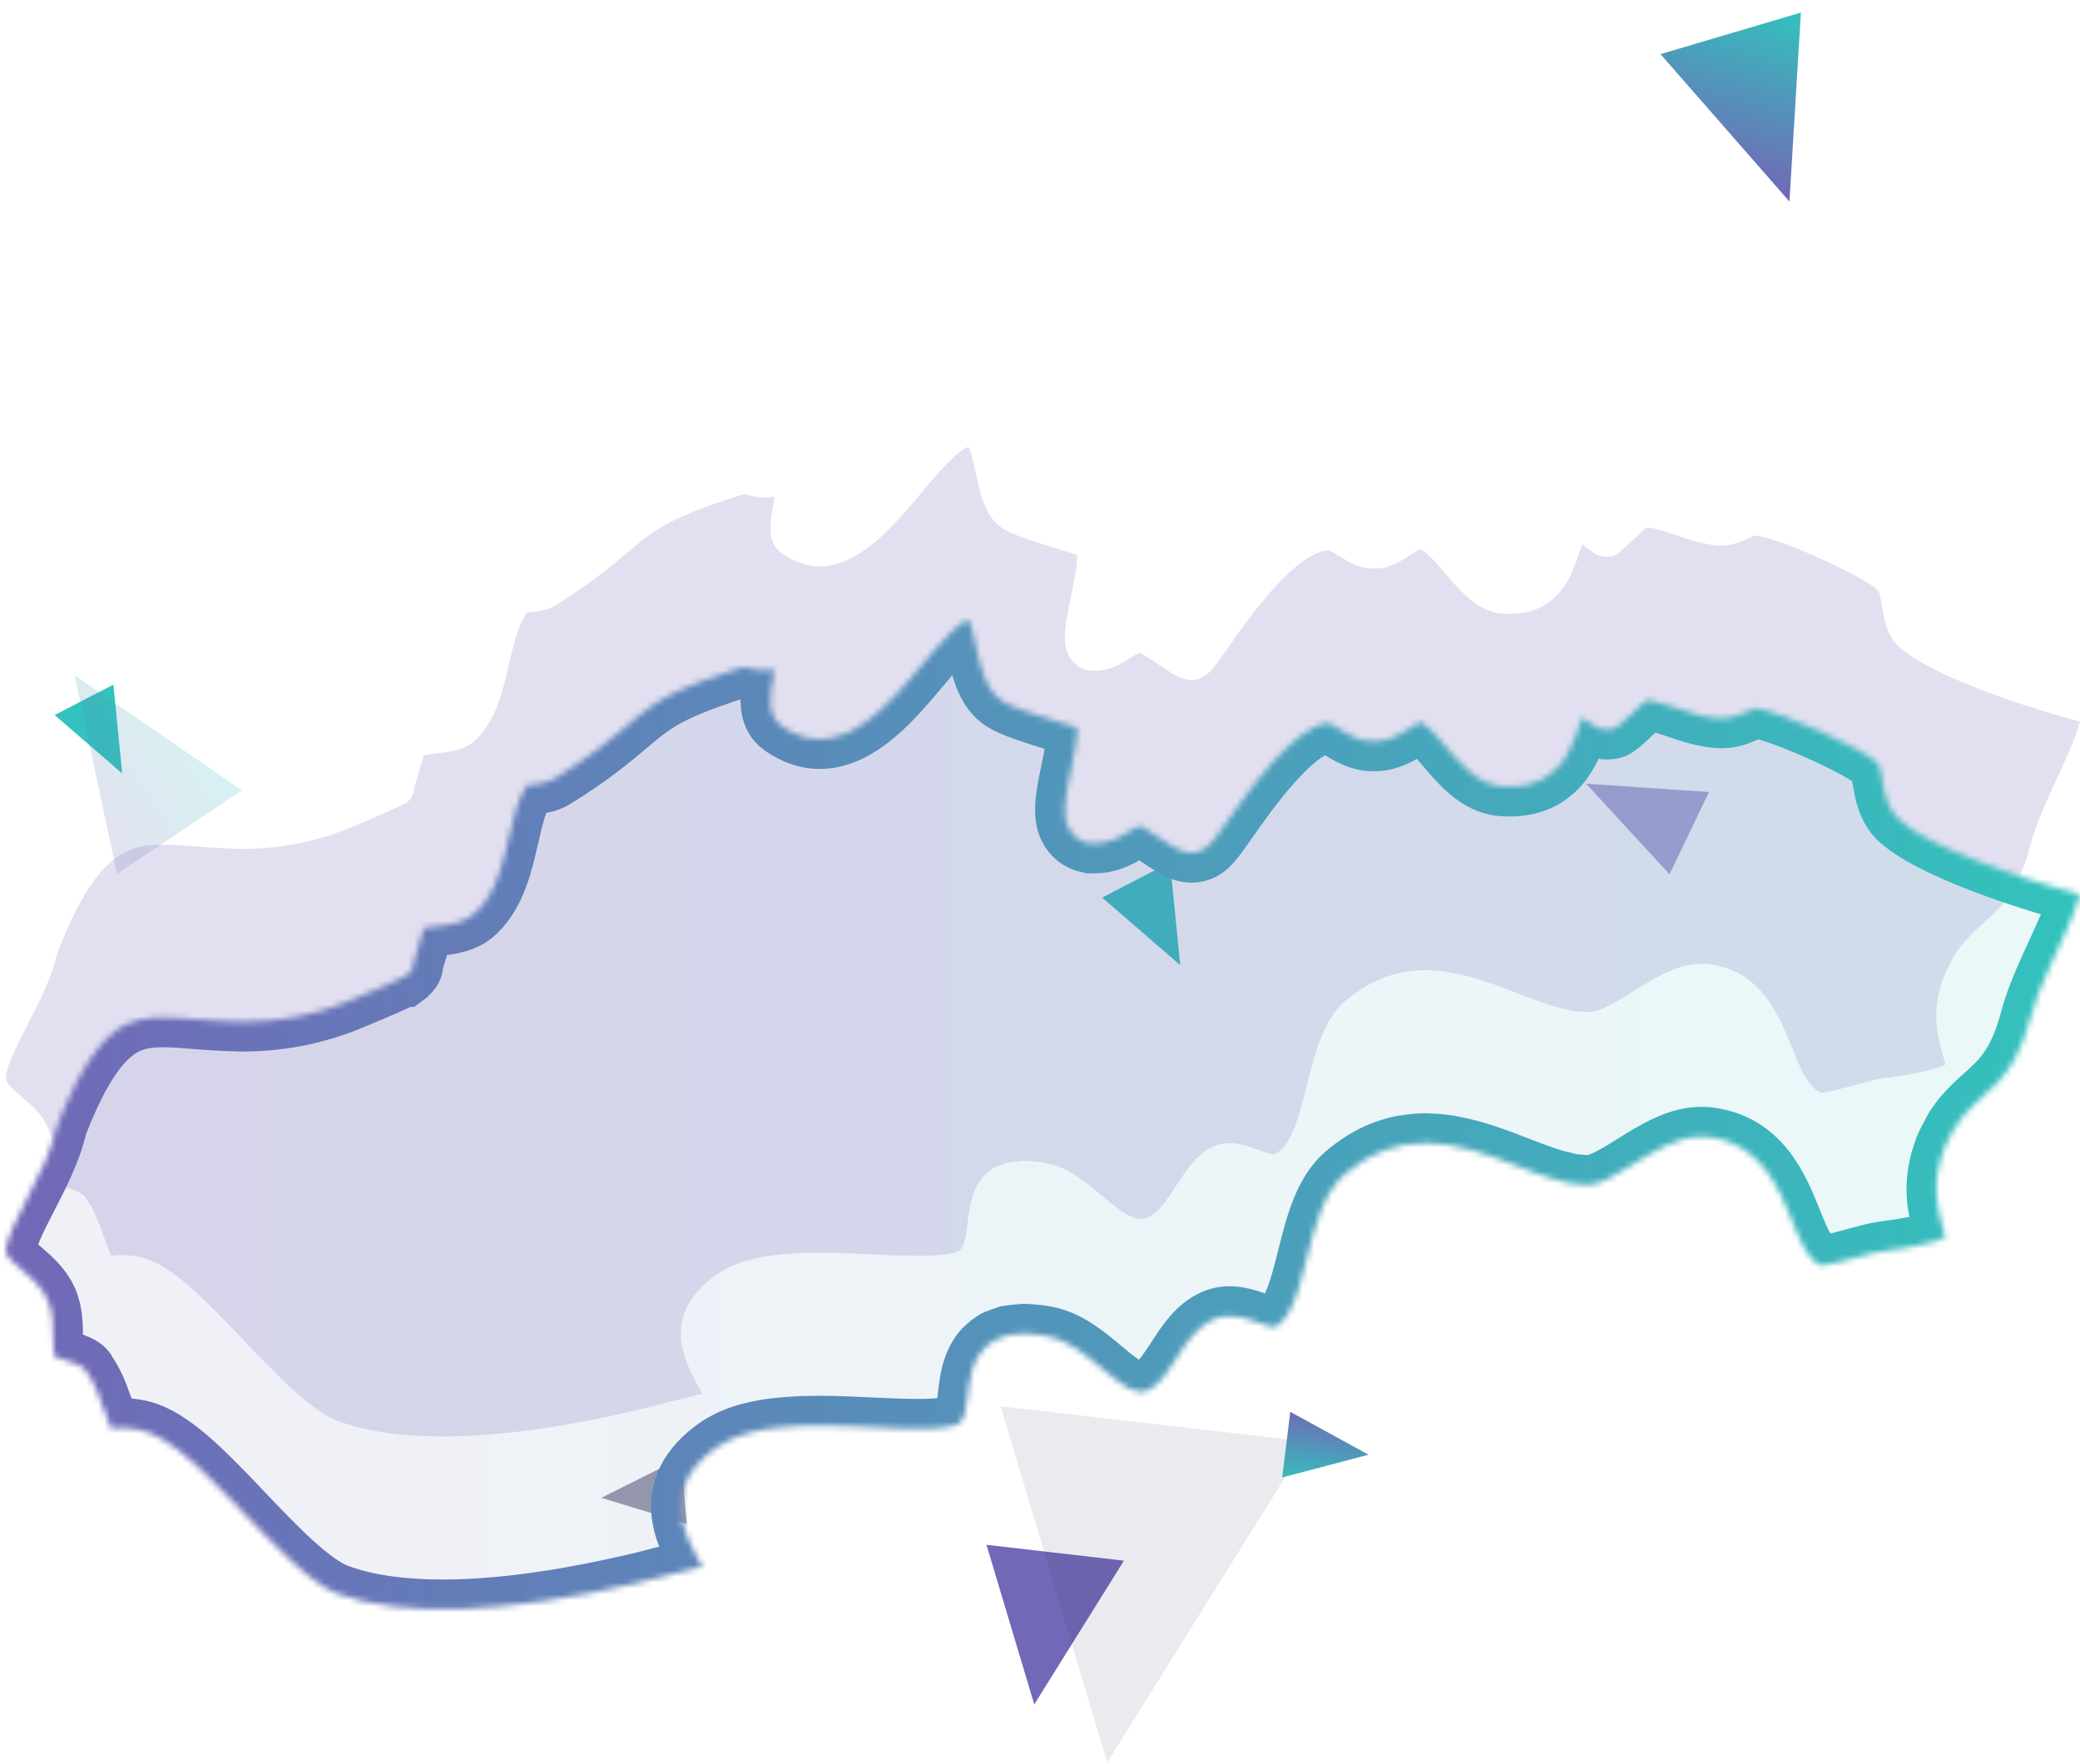
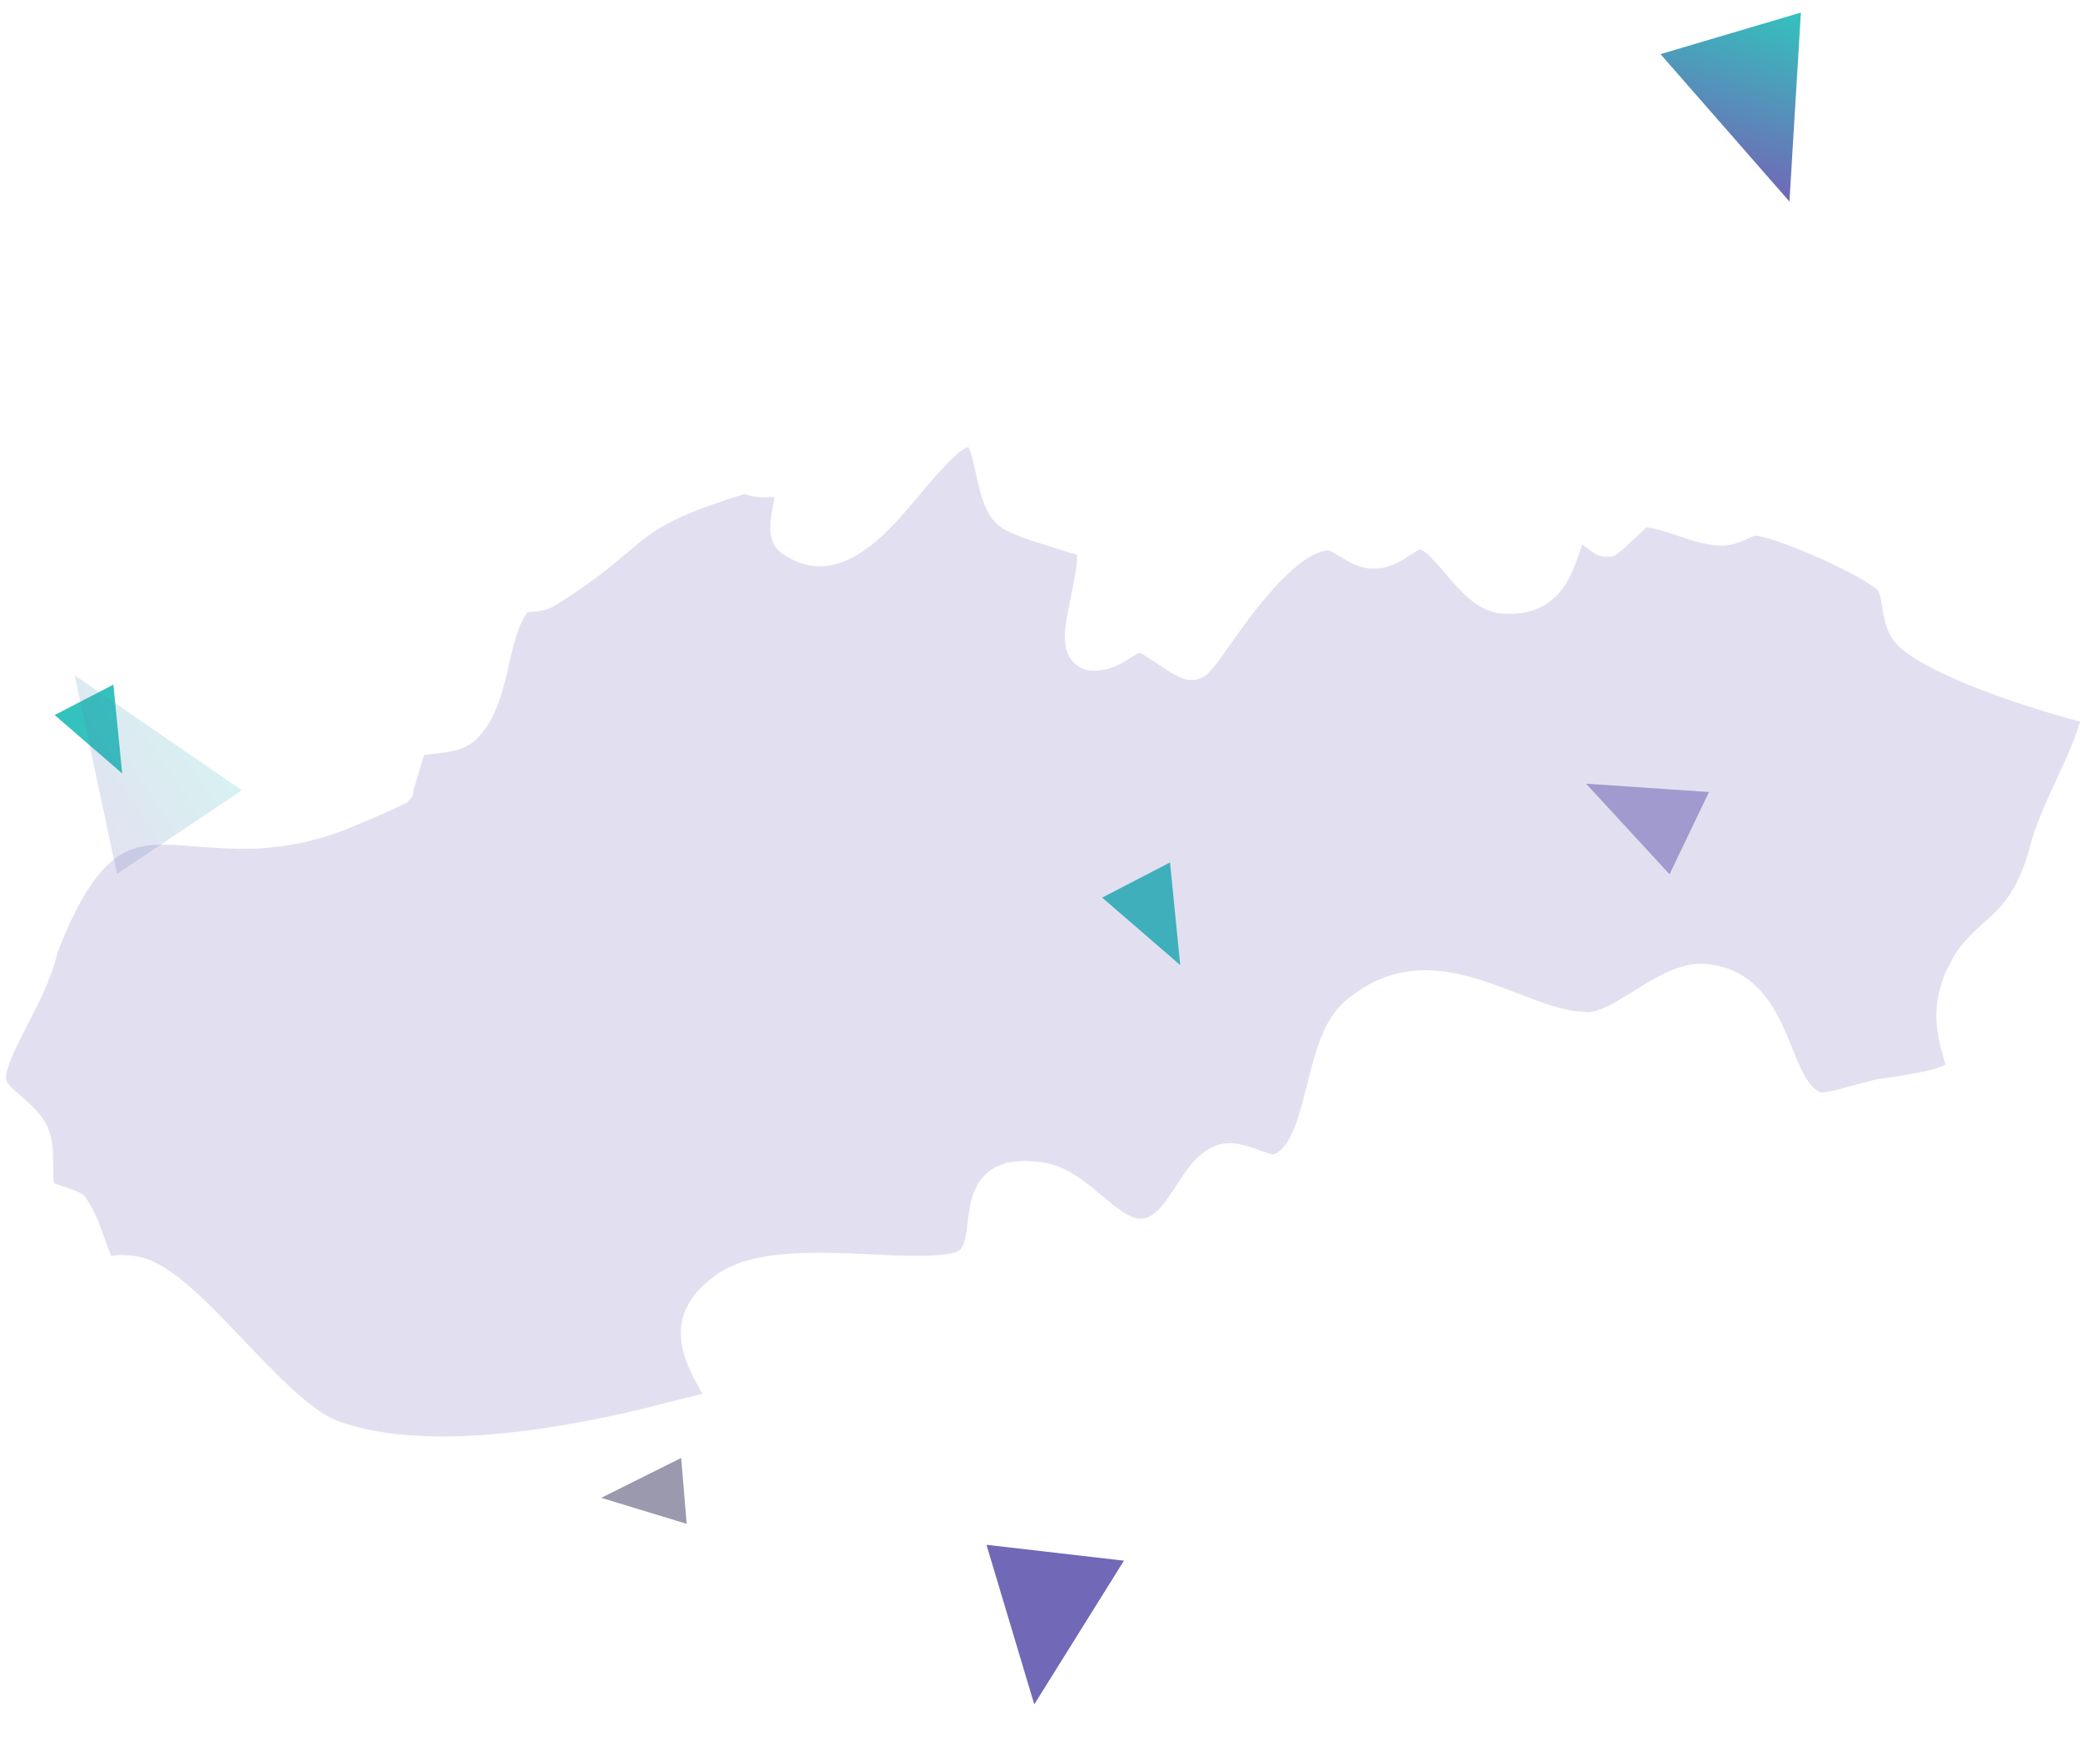
<svg xmlns="http://www.w3.org/2000/svg" width="349" height="296" viewBox="0 0 349 296" fill="none">
  <g clip-path="url(#clip0)">
    <path d="M198.029 161.923L184.934 150.593L196.316 144.692L198.029 161.923Z" fill="#33C2BD" />
    <path opacity="0.58" d="M266.127 131.48L286.746 132.881L280.131 146.679L266.127 131.48Z" fill="#7168B7" />
    <path d="M278.611 9.08L302.168 2.107L300.249 33.811L278.611 9.08Z" fill="url(#paint0_linear)" />
    <path d="M20.505 129.771L9.173 119.967L19.022 114.86L20.505 129.771Z" fill="#33C2BD" />
    <g opacity="0.2" filter="url(#filter0_f)">
      <path d="M12.525 113.303L40.597 132.591L19.637 146.612L12.525 113.303Z" fill="url(#paint1_linear)" />
    </g>
    <path opacity="0.5" d="M100.883 251.295L114.29 244.604L115.218 255.66L100.883 251.295Z" fill="#39345C" />
    <path d="M165.519 259.176L188.582 261.84L173.537 285.953L165.519 259.176Z" fill="#7168B7" />
-     <path opacity="0.1" d="M167.889 235.929L219.358 241.875L185.783 295.686L167.889 235.929Z" fill="#39345C" />
    <g filter="url(#filter1_f)">
-       <path d="M229.632 244.063L215.141 247.877L216.49 236.864L229.632 244.063Z" fill="url(#paint2_linear)" />
+       <path d="M229.632 244.063L216.49 236.864L229.632 244.063Z" fill="url(#paint2_linear)" />
    </g>
    <path opacity="0.2" d="M129.947 83.377C129.817 83.381 129.687 83.388 129.558 83.392C128.757 83.429 127.916 83.466 127.008 83.37H127.004C126.619 83.333 126.225 83.263 125.814 83.157C125.662 83.117 125.518 83.069 125.358 83.025C125.206 82.974 125.062 82.948 124.899 82.889C124.713 82.948 124.513 83.003 124.335 83.062C124.013 83.161 123.705 83.264 123.397 83.363C122.945 83.506 122.501 83.649 122.074 83.788C121.785 83.884 121.503 83.979 121.225 84.071C120.825 84.207 120.432 84.339 120.058 84.471C119.791 84.563 119.52 84.658 119.265 84.75C118.905 84.878 118.56 84.999 118.227 85.128C117.99 85.216 117.752 85.304 117.526 85.388C117.204 85.513 116.896 85.63 116.592 85.755C116.377 85.84 116.166 85.928 115.962 86.008C115.669 86.126 115.391 86.247 115.113 86.364C114.924 86.441 114.735 86.526 114.557 86.606C114.298 86.72 114.05 86.834 113.805 86.951C113.631 87.029 113.464 87.109 113.297 87.186C113.064 87.3 112.834 87.414 112.615 87.531C112.463 87.608 112.311 87.682 112.167 87.759C111.948 87.872 111.74 87.986 111.536 88.104C111.399 88.177 111.27 88.254 111.14 88.328C110.943 88.441 110.751 88.559 110.562 88.676C110.439 88.753 110.317 88.823 110.199 88.904C110.006 89.025 109.82 89.146 109.642 89.27C109.542 89.34 109.431 89.406 109.331 89.476C109.146 89.605 108.968 89.733 108.79 89.865C108.697 89.931 108.601 89.997 108.508 90.067C108.327 90.203 108.145 90.338 107.967 90.481C107.885 90.547 107.8 90.606 107.719 90.672C107.511 90.834 107.311 90.999 107.107 91.164C107.048 91.208 107 91.248 106.94 91.296C106.711 91.49 106.47 91.685 106.233 91.887C106.203 91.909 106.177 91.931 106.155 91.957C105.884 92.184 105.613 92.412 105.328 92.65C102.678 94.892 99.383 97.684 93.204 101.552C92.837 101.78 92.47 101.956 92.099 102.099C90.999 102.521 89.931 102.605 89.093 102.671C88.893 102.686 88.701 102.693 88.515 102.715C86.951 104.686 86.176 108.069 85.428 111.35C84.379 115.937 83.296 120.681 79.946 123.998C78.04 125.877 75.416 126.171 73.103 126.424C72.536 126.49 71.698 126.581 71.113 126.703L70.976 127.183C70.238 129.734 69.767 131.356 69.415 132.423C69.408 132.71 69.374 132.956 69.319 133.183C69.226 133.568 69.037 133.913 68.618 134.269C68.407 134.552 68.185 134.709 67.874 134.933H67.87L67.799 134.838C66.387 135.675 63.744 136.775 58.807 138.838C57.388 139.428 56.016 139.916 54.674 140.338C54.226 140.478 53.77 140.58 53.322 140.713C52.384 140.973 51.461 141.223 50.56 141.41C50.071 141.513 49.574 141.601 49.089 141.685C48.121 141.857 47.176 141.993 46.257 142.096C45.834 142.144 45.408 142.199 44.978 142.236C43.636 142.346 42.332 142.408 41.079 142.415C40.964 142.415 40.86 142.43 40.745 142.43C40.252 142.43 39.807 142.393 39.329 142.386C38.795 142.371 38.269 142.357 37.75 142.331C36.053 142.254 34.414 142.14 32.932 142.019C30.964 141.857 29.103 141.7 27.328 141.7C26.709 141.7 26.097 141.722 25.489 141.769C24.07 141.905 22.732 142.191 21.445 142.764L21.441 142.768C21.045 142.94 20.652 143.157 20.27 143.391C20.155 143.461 20.041 143.52 19.929 143.597C19.74 143.714 19.559 143.861 19.381 143.993C17.383 145.472 15.355 147.886 13.22 151.849C13.194 151.901 13.168 151.941 13.142 151.993C12.842 152.558 12.535 153.181 12.231 153.813C12.123 154.029 12.016 154.235 11.912 154.462C11.675 154.961 11.438 155.5 11.2 156.04C11.015 156.458 10.83 156.869 10.648 157.313C10.511 157.629 10.381 157.974 10.244 158.3C10.04 158.803 9.84 159.317 9.629 159.852C8.676 164.072 6.493 168.303 4.706 171.749C3.053 174.952 0.548 179.789 1.07 181.304C1.304 181.994 2.572 183.08 3.587 183.957C5.174 185.319 6.975 186.863 7.961 189.032C8.906 191.091 8.917 193.384 8.932 195.597C8.939 196.441 8.947 197.681 9.062 198.536C12.883 199.802 13.906 200.143 14.47 201.024C14.492 201.057 14.507 201.101 14.529 201.13C14.588 201.226 14.636 201.325 14.688 201.431C15.311 202.327 15.8 203.292 16.223 204.279C16.33 204.528 16.427 204.785 16.527 205.035C16.69 205.464 16.853 205.886 17.005 206.319C17.149 206.726 17.316 207.137 17.461 207.541C17.828 208.598 18.183 209.614 18.599 210.575C18.613 210.619 18.643 210.649 18.658 210.682C18.68 210.682 18.702 210.682 18.702 210.682C18.939 210.645 19.184 210.645 19.414 210.623C19.744 210.594 20.066 210.546 20.411 210.546C20.485 210.546 20.563 210.568 20.637 210.572C20.748 210.575 20.856 210.561 20.963 210.568C21.731 210.605 22.524 210.7 23.354 210.873C24.014 211.012 24.677 211.229 25.352 211.508C28.365 212.77 31.52 215.412 34.9 218.718C36.031 219.823 37.172 220.982 38.362 222.215C39.151 223.033 39.948 223.87 40.764 224.729C46.127 230.369 52.21 236.761 56.706 238.416C67.529 242.401 84.853 241.77 106.944 236.574C108.416 236.229 109.894 235.84 111.373 235.447C112.43 235.168 113.531 234.922 114.613 234.654C115.692 234.387 116.748 234.089 117.845 233.862C117.693 233.579 117.537 233.293 117.378 233.003C114.858 228.398 110.647 220.696 120.147 213.889C120.818 213.408 121.57 212.997 122.371 212.612C122.527 212.535 122.678 212.458 122.838 212.385C123.575 212.062 124.365 211.772 125.221 211.522C125.495 211.442 125.777 211.376 126.062 211.302C126.611 211.163 127.189 211.038 127.786 210.921C128.216 210.84 128.639 210.755 129.083 210.693C129.439 210.638 129.821 210.601 130.192 210.557C131.352 210.422 132.553 210.322 133.78 210.264C134.043 210.249 134.298 210.234 134.565 210.223C135.303 210.198 136.055 210.183 136.815 210.183C136.982 210.179 137.138 210.172 137.312 210.172C137.453 210.172 137.597 210.179 137.734 210.183C139.017 210.19 140.31 210.212 141.615 210.26C141.774 210.264 141.926 210.267 142.086 210.275C143.543 210.33 144.995 210.392 146.448 210.462C147.631 210.517 148.784 210.564 149.922 210.612C150.122 210.619 150.314 210.631 150.518 210.638C151.527 210.671 152.49 210.689 153.435 210.697C153.888 210.704 154.336 210.704 154.77 210.7C154.962 210.697 155.155 210.697 155.329 210.689C155.681 210.682 156.015 210.667 156.345 210.653C158.495 210.55 159.677 210.308 160.303 210.102C160.555 210.01 160.811 209.915 160.963 209.794C161.912 209.045 162.127 207.112 162.364 205.068C162.42 204.613 162.475 204.136 162.542 203.651C162.55 203.615 162.55 203.578 162.557 203.545C162.787 201.894 163.183 200.15 164.106 198.62C164.121 198.598 164.129 198.569 164.143 198.547C164.151 198.532 164.166 198.521 164.173 198.51C164.455 198.052 164.781 197.615 165.178 197.208C165.344 197.028 165.556 196.877 165.749 196.712C165.886 196.595 166.008 196.466 166.16 196.353C166.227 196.305 166.304 196.283 166.371 196.239C166.556 196.114 166.697 195.956 166.901 195.846C167.112 195.725 167.401 195.667 167.639 195.567C167.891 195.454 168.154 195.355 168.421 195.27C168.458 195.259 168.488 195.241 168.521 195.23C168.706 195.171 168.84 195.079 169.036 195.035C169.225 194.991 169.47 194.999 169.67 194.962C170.107 194.885 170.574 194.844 171.053 194.815C171.308 194.8 171.516 194.738 171.794 194.738C172.016 194.738 172.261 194.767 172.491 194.778C172.65 194.786 172.809 194.793 172.976 194.808C173.803 194.866 174.663 194.966 175.623 195.156C179.218 195.854 182.091 198.261 184.871 200.584C187.028 202.385 189.263 204.253 191.008 204.455C191.587 204.503 192.109 204.425 192.61 204.238C192.639 204.224 192.662 204.209 192.688 204.194C193.092 204.029 193.477 203.75 193.859 203.424C194.033 203.277 194.207 203.119 194.378 202.939C194.7 202.613 195.026 202.242 195.367 201.798C195.512 201.611 195.657 201.424 195.801 201.222C196.264 200.58 196.735 199.89 197.276 199.05C199.018 196.349 200.816 193.549 203.77 192.291C206.398 191.19 209.1 192.173 211.268 192.962C211.791 193.149 212.544 193.421 213.107 193.571C213.144 193.582 213.192 193.601 213.229 193.608C213.311 193.63 213.359 193.63 213.433 193.645C213.522 193.659 213.63 193.685 213.693 193.685C215.524 193.021 216.754 190.625 217.755 187.616C218.348 185.81 218.863 183.785 219.364 181.785C220.687 176.541 222.058 171.118 225.639 168.006C226.565 167.199 227.492 166.542 228.426 165.944C228.619 165.819 228.812 165.694 228.997 165.577C229.924 165.026 230.85 164.564 231.777 164.19C231.984 164.109 232.188 164.036 232.4 163.959C233.378 163.606 234.345 163.324 235.32 163.137C235.506 163.1 235.702 163.082 235.887 163.052C236.914 162.887 237.945 162.792 238.964 162.784C239.042 162.784 239.108 162.762 239.19 162.762C239.349 162.762 239.505 162.799 239.668 162.803C240.71 162.828 241.751 162.913 242.782 163.063C243.134 163.118 243.482 163.181 243.831 163.247C244.757 163.419 245.669 163.628 246.573 163.874C246.929 163.966 247.281 164.065 247.637 164.171C248.616 164.461 249.568 164.777 250.51 165.115C250.74 165.192 250.973 165.272 251.207 165.357C252.359 165.771 253.486 166.208 254.576 166.634C255.651 167.048 256.711 167.459 257.756 167.841C257.856 167.878 257.956 167.907 258.056 167.94C258.983 168.274 259.898 168.59 260.795 168.857C261.273 169.004 261.737 169.089 262.215 169.206C262.704 169.327 263.208 169.478 263.683 169.566C264.22 169.657 264.732 169.672 265.262 169.716C265.651 169.749 266.066 169.822 266.448 169.815C268.531 169.756 271.326 168.017 274.035 166.326C277.545 164.124 281.189 161.871 285.047 161.702C285.589 161.673 286.141 161.695 286.689 161.761C295.47 162.832 298.476 170.289 300.667 175.738C302.079 179.246 303.413 182.559 305.611 183.323C306.764 183.26 309.544 182.501 311.571 181.946C313.265 181.484 314.733 181.088 315.845 180.934C316.916 180.794 317.876 180.655 318.747 180.519C318.84 180.504 318.929 180.49 319.022 180.475C319.811 180.35 320.537 180.225 321.171 180.101C321.194 180.101 321.216 180.093 321.238 180.09C324.633 179.444 325.931 178.893 326.42 178.589C326.342 178.244 326.131 177.514 325.971 176.937C325.123 173.954 323.884 169.467 326.335 163.423C326.394 163.287 326.424 163.159 326.487 163.019C326.487 163.016 326.487 163.016 326.487 163.016C326.679 162.568 326.905 162.219 327.117 161.816C327.376 161.309 327.624 160.759 327.906 160.311C328.918 158.704 330.056 157.449 331.186 156.355C331.75 155.809 332.317 155.306 332.858 154.814C333.596 154.15 334.322 153.501 335.03 152.774C337.15 150.587 339.107 147.714 340.657 141.846C341.379 139.12 342.562 136.28 343.822 133.473C344.245 132.533 344.675 131.598 345.108 130.669C345.557 129.7 345.998 128.728 346.431 127.756C346.561 127.466 346.684 127.18 346.813 126.893C347.151 126.123 347.466 125.367 347.766 124.618C347.877 124.332 347.996 124.042 348.107 123.763C348.455 122.831 348.763 121.929 349 121.07C341.476 119.041 333.662 116.439 327.61 113.739C326.92 113.434 326.249 113.122 325.601 112.814C325.33 112.682 325.067 112.55 324.807 112.421C324.048 112.04 323.325 111.661 322.65 111.28C322.598 111.25 322.539 111.218 322.483 111.188C321.746 110.766 321.079 110.34 320.456 109.911C320.337 109.827 320.219 109.746 320.1 109.662C319.522 109.24 318.977 108.821 318.54 108.399C316.586 106.517 316.141 103.86 315.786 101.721C315.645 100.877 315.408 99.464 315.148 99.09C312.557 96.569 298.865 90.393 294.566 89.839C294.377 89.861 293.713 90.159 293.272 90.357C292.145 90.867 290.741 91.494 289.021 91.534H289.013C288.984 91.534 288.95 91.527 288.921 91.527C288.313 91.531 287.69 91.48 287.06 91.388C286.993 91.38 286.934 91.358 286.871 91.351C286.322 91.259 285.77 91.157 285.222 91.014C283.924 90.694 282.653 90.269 281.404 89.843C280.963 89.692 280.518 89.546 280.081 89.399C279.258 89.131 278.413 88.881 277.645 88.709C277.553 88.691 277.442 88.658 277.353 88.639C277.275 88.621 277.212 88.621 277.137 88.606C276.811 88.551 276.5 88.504 276.226 88.493C276.044 88.665 275.799 88.896 275.581 89.102C275.384 89.285 275.218 89.439 275.017 89.638C274.988 89.663 274.973 89.678 274.943 89.704C274.928 89.722 274.914 89.729 274.899 89.748C271.018 93.41 271.018 93.41 269.506 93.41H269.498C268.701 93.41 267.923 93.156 267.282 92.683C267.282 92.683 266.415 92.041 265.481 91.355C265.306 91.824 265.132 92.342 264.991 92.753C264.791 93.344 264.547 94.041 264.272 94.756C263.679 96.312 262.875 98.044 261.566 99.53C261.144 100.007 260.647 100.44 260.117 100.848C260.043 100.906 259.995 100.969 259.921 101.024C258.06 102.374 255.506 103.211 251.929 102.928C247.941 102.594 245.08 99.222 242.556 96.254C241.462 94.966 239.716 92.914 238.66 92.327C238.508 92.246 238.374 92.191 238.256 92.173C238.026 92.224 237.14 92.793 236.555 93.171C235.035 94.154 233.137 95.376 230.661 95.387C228.156 95.498 226.265 94.239 224.716 93.296C224.123 92.933 223.13 92.331 222.789 92.316C217.095 92.9 209.401 103.868 206.117 108.553C203.5 112.282 202.621 113.533 200.831 113.981C200.538 114.054 200.179 114.094 199.875 114.094C199.815 114.094 199.767 114.076 199.715 114.072C199.489 114.065 199.244 114.025 199.018 113.977C198.792 113.933 198.563 113.867 198.336 113.782C198.147 113.709 197.951 113.643 197.758 113.548C197.421 113.39 197.043 113.181 196.654 112.946C196.513 112.862 196.383 112.792 196.231 112.7C195.679 112.348 195.06 111.94 194.318 111.445C193.436 110.851 192.047 109.922 191.279 109.508C190.875 109.621 190.404 109.9 189.619 110.403C188.214 111.302 186.294 112.528 183.536 112.528H183.532L183.525 112.524C182.083 112.553 180.782 111.937 179.885 110.84C177.954 108.487 178.677 105.005 179.674 100.187C180.085 98.209 180.804 94.756 180.723 93.098C179.941 92.845 178.862 92.511 177.928 92.224C173.343 90.815 169.966 89.737 168.265 88.672C165.37 86.86 164.544 83.073 163.739 79.411C163.665 79.069 163.58 78.68 163.487 78.273C163.465 78.167 163.436 78.049 163.41 77.943C163.335 77.631 163.265 77.319 163.184 77.011C163.154 76.901 163.124 76.802 163.098 76.695C163.017 76.402 162.932 76.101 162.854 75.844C162.813 75.734 162.776 75.664 162.739 75.561C162.665 75.356 162.587 75.147 162.513 75C161.745 75.158 160.6 76.09 159.377 77.308C157.601 79.091 155.641 81.422 154.614 82.654C154.158 83.198 153.687 83.759 153.205 84.324C152.946 84.629 152.683 84.933 152.42 85.234C152.249 85.436 152.071 85.634 151.897 85.836C149.34 88.768 146.671 91.432 143.754 93.12C143.368 93.347 142.979 93.567 142.586 93.762C142.419 93.839 142.249 93.912 142.082 93.986C139.187 95.27 136.081 95.498 132.816 93.806C132.293 93.549 131.782 93.248 131.274 92.896C128.542 91.028 129.191 87.594 129.762 84.559C129.802 84.196 129.876 83.784 129.947 83.377Z" fill="#7168B7" />
    <mask id="path-11-inside-1" fill="white">
      <path d="M129.947 112.377C129.817 112.381 129.687 112.388 129.558 112.392C128.757 112.429 127.916 112.465 127.008 112.37H127.004C126.619 112.333 126.225 112.263 125.814 112.157C125.662 112.117 125.518 112.069 125.358 112.025C125.206 111.974 125.062 111.948 124.899 111.889C124.713 111.948 124.513 112.003 124.335 112.062C124.013 112.161 123.705 112.264 123.397 112.363C122.945 112.506 122.501 112.649 122.074 112.788C121.785 112.884 121.503 112.979 121.225 113.071C120.825 113.207 120.432 113.339 120.058 113.471C119.791 113.563 119.52 113.658 119.265 113.75C118.905 113.878 118.56 113.999 118.227 114.128C117.99 114.216 117.752 114.304 117.526 114.388C117.204 114.513 116.896 114.63 116.592 114.755C116.377 114.839 116.166 114.928 115.962 115.008C115.669 115.126 115.391 115.247 115.113 115.364C114.924 115.441 114.735 115.526 114.557 115.606C114.298 115.72 114.05 115.834 113.805 115.952C113.631 116.029 113.464 116.109 113.297 116.186C113.064 116.3 112.834 116.414 112.615 116.531C112.463 116.608 112.311 116.682 112.167 116.759C111.948 116.872 111.74 116.986 111.536 117.104C111.399 117.177 111.27 117.254 111.14 117.328C110.943 117.441 110.751 117.559 110.562 117.676C110.439 117.753 110.317 117.823 110.199 117.904C110.006 118.025 109.82 118.146 109.642 118.27C109.542 118.34 109.431 118.406 109.331 118.476C109.146 118.604 108.968 118.733 108.79 118.865C108.697 118.931 108.601 118.997 108.508 119.067C108.327 119.203 108.145 119.338 107.967 119.481C107.885 119.547 107.8 119.606 107.719 119.672C107.511 119.834 107.311 119.999 107.107 120.164C107.048 120.208 107 120.248 106.94 120.296C106.711 120.49 106.47 120.685 106.233 120.887C106.203 120.909 106.177 120.931 106.155 120.956C105.884 121.184 105.613 121.412 105.328 121.65C102.678 123.892 99.383 126.684 93.204 130.552C92.837 130.78 92.47 130.956 92.099 131.099C90.999 131.521 89.931 131.605 89.093 131.671C88.893 131.686 88.701 131.693 88.515 131.715C86.951 133.686 86.176 137.069 85.428 140.35C84.379 144.937 83.296 149.681 79.946 152.998C78.04 154.877 75.416 155.171 73.103 155.424C72.536 155.49 71.698 155.581 71.113 155.703L70.976 156.183C70.238 158.734 69.767 160.356 69.415 161.423C69.408 161.71 69.374 161.956 69.319 162.183C69.226 162.568 69.037 162.913 68.618 163.269C68.407 163.552 68.185 163.709 67.874 163.933H67.87L67.799 163.838C66.387 164.675 63.744 165.775 58.807 167.838C57.388 168.428 56.016 168.916 54.674 169.338C54.226 169.478 53.77 169.58 53.322 169.713C52.384 169.973 51.461 170.223 50.56 170.41C50.071 170.513 49.574 170.601 49.089 170.685C48.121 170.857 47.176 170.993 46.257 171.096C45.834 171.144 45.408 171.199 44.978 171.236C43.636 171.346 42.332 171.408 41.079 171.415C40.964 171.415 40.86 171.43 40.745 171.43C40.252 171.43 39.807 171.393 39.329 171.386C38.795 171.371 38.269 171.357 37.75 171.331C36.053 171.254 34.414 171.14 32.932 171.019C30.964 170.857 29.103 170.7 27.328 170.7C26.709 170.7 26.097 170.722 25.489 170.769C24.07 170.905 22.732 171.191 21.445 171.764L21.441 171.768C21.045 171.94 20.652 172.157 20.27 172.391C20.155 172.461 20.041 172.52 19.929 172.597C19.74 172.714 19.559 172.861 19.381 172.993C17.383 174.472 15.355 176.886 13.22 180.849C13.194 180.901 13.168 180.941 13.142 180.993C12.842 181.558 12.535 182.181 12.231 182.813C12.123 183.029 12.016 183.235 11.912 183.462C11.675 183.961 11.438 184.5 11.2 185.04C11.015 185.458 10.83 185.869 10.648 186.313C10.511 186.629 10.381 186.974 10.244 187.3C10.04 187.803 9.84 188.317 9.629 188.852C8.676 193.072 6.493 197.303 4.706 200.749C3.053 203.952 0.548 208.789 1.07 210.304C1.304 210.994 2.572 212.08 3.587 212.957C5.174 214.319 6.975 215.863 7.961 218.032C8.906 220.091 8.917 222.384 8.932 224.597C8.939 225.441 8.947 226.681 9.062 227.536C12.883 228.802 13.906 229.143 14.47 230.024C14.492 230.057 14.507 230.101 14.529 230.13C14.588 230.226 14.636 230.325 14.688 230.431C15.311 231.327 15.8 232.292 16.223 233.279C16.33 233.528 16.427 233.785 16.527 234.035C16.69 234.464 16.853 234.886 17.005 235.319C17.149 235.726 17.316 236.137 17.461 236.541C17.828 237.598 18.183 238.614 18.599 239.575C18.613 239.619 18.643 239.649 18.658 239.682C18.68 239.682 18.702 239.682 18.702 239.682C18.939 239.645 19.184 239.645 19.414 239.623C19.744 239.594 20.066 239.546 20.411 239.546C20.485 239.546 20.563 239.568 20.637 239.572C20.748 239.575 20.856 239.561 20.963 239.568C21.731 239.605 22.524 239.7 23.354 239.873C24.014 240.012 24.677 240.229 25.352 240.508C28.365 241.77 31.52 244.412 34.9 247.718C36.031 248.823 37.172 249.982 38.362 251.215C39.151 252.033 39.948 252.87 40.764 253.729C46.127 259.369 52.21 265.761 56.706 267.416C67.529 271.401 84.853 270.77 106.944 265.574C108.416 265.229 109.894 264.84 111.373 264.447C112.43 264.168 113.531 263.922 114.613 263.654C115.692 263.387 116.748 263.089 117.845 262.862C117.693 262.579 117.537 262.293 117.378 262.003C114.858 257.398 110.647 249.696 120.147 242.889C120.818 242.408 121.57 241.997 122.371 241.612C122.527 241.535 122.678 241.458 122.838 241.385C123.575 241.062 124.365 240.772 125.221 240.522C125.495 240.442 125.777 240.376 126.062 240.302C126.611 240.163 127.189 240.038 127.786 239.921C128.216 239.84 128.639 239.755 129.083 239.693C129.439 239.638 129.821 239.601 130.192 239.557C131.352 239.422 132.553 239.322 133.78 239.264C134.043 239.249 134.298 239.234 134.565 239.223C135.303 239.198 136.055 239.183 136.815 239.183C136.982 239.179 137.138 239.172 137.312 239.172C137.453 239.172 137.597 239.179 137.734 239.183C139.017 239.19 140.31 239.212 141.615 239.26C141.774 239.264 141.926 239.267 142.086 239.275C143.543 239.33 144.995 239.392 146.448 239.462C147.631 239.517 148.784 239.564 149.922 239.612C150.122 239.619 150.314 239.631 150.518 239.638C151.527 239.671 152.49 239.689 153.435 239.697C153.888 239.704 154.336 239.704 154.77 239.7C154.962 239.697 155.155 239.697 155.329 239.689C155.681 239.682 156.015 239.667 156.345 239.653C158.495 239.55 159.677 239.308 160.303 239.102C160.555 239.01 160.811 238.915 160.963 238.794C161.912 238.045 162.127 236.112 162.364 234.068C162.42 233.613 162.475 233.136 162.542 232.651C162.55 232.615 162.55 232.578 162.557 232.545C162.787 230.894 163.183 229.15 164.106 227.62C164.121 227.598 164.129 227.569 164.143 227.547C164.151 227.532 164.166 227.521 164.173 227.51C164.455 227.052 164.781 226.615 165.178 226.208C165.344 226.028 165.556 225.877 165.749 225.712C165.886 225.595 166.008 225.466 166.16 225.353C166.227 225.305 166.304 225.283 166.371 225.239C166.556 225.114 166.697 224.956 166.901 224.846C167.112 224.725 167.401 224.667 167.639 224.567C167.891 224.454 168.154 224.355 168.421 224.27C168.458 224.259 168.488 224.241 168.521 224.23C168.706 224.171 168.84 224.079 169.036 224.035C169.225 223.991 169.47 223.999 169.67 223.962C170.107 223.885 170.574 223.844 171.053 223.815C171.308 223.8 171.516 223.738 171.794 223.738C172.016 223.738 172.261 223.767 172.491 223.778C172.65 223.786 172.809 223.793 172.976 223.808C173.803 223.866 174.663 223.966 175.623 224.156C179.218 224.854 182.091 227.261 184.871 229.584C187.028 231.385 189.263 233.253 191.008 233.455C191.587 233.503 192.109 233.425 192.61 233.238C192.639 233.224 192.662 233.209 192.688 233.194C193.092 233.029 193.477 232.75 193.859 232.424C194.033 232.277 194.207 232.119 194.378 231.939C194.7 231.613 195.026 231.242 195.367 230.798C195.512 230.611 195.657 230.424 195.801 230.222C196.264 229.58 196.735 228.89 197.276 228.05C199.018 225.349 200.816 222.549 203.77 221.291C206.398 220.19 209.1 221.173 211.268 221.962C211.791 222.149 212.544 222.421 213.107 222.571C213.144 222.582 213.192 222.601 213.229 222.608C213.311 222.63 213.359 222.63 213.433 222.645C213.522 222.659 213.63 222.685 213.693 222.685C215.524 222.021 216.754 219.625 217.755 216.616C218.348 214.81 218.863 212.785 219.364 210.785C220.687 205.541 222.058 200.118 225.639 197.006C226.565 196.199 227.492 195.542 228.426 194.944C228.619 194.819 228.812 194.694 228.997 194.577C229.924 194.026 230.85 193.564 231.777 193.19C231.984 193.109 232.188 193.036 232.4 192.959C233.378 192.606 234.345 192.324 235.32 192.137C235.506 192.1 235.702 192.082 235.887 192.052C236.914 191.887 237.945 191.792 238.964 191.784C239.042 191.784 239.108 191.762 239.19 191.762C239.349 191.762 239.505 191.799 239.668 191.803C240.71 191.828 241.751 191.913 242.782 192.063C243.134 192.118 243.482 192.181 243.831 192.247C244.757 192.419 245.669 192.628 246.573 192.874C246.929 192.966 247.281 193.065 247.637 193.171C248.616 193.461 249.568 193.777 250.51 194.115C250.74 194.192 250.973 194.272 251.207 194.357C252.359 194.771 253.486 195.208 254.576 195.634C255.651 196.048 256.711 196.459 257.756 196.841C257.856 196.878 257.956 196.907 258.056 196.94C258.983 197.274 259.898 197.59 260.795 197.857C261.273 198.004 261.737 198.089 262.215 198.206C262.704 198.327 263.208 198.478 263.683 198.566C264.22 198.657 264.732 198.672 265.262 198.716C265.651 198.749 266.066 198.822 266.448 198.815C268.531 198.756 271.326 197.017 274.035 195.326C277.545 193.124 281.189 190.871 285.047 190.702C285.589 190.673 286.141 190.695 286.689 190.761C295.47 191.832 298.476 199.289 300.667 204.738C302.079 208.246 303.413 211.559 305.611 212.323C306.764 212.26 309.544 211.501 311.571 210.946C313.265 210.484 314.733 210.088 315.845 209.934C316.916 209.794 317.876 209.655 318.747 209.519C318.84 209.504 318.929 209.49 319.022 209.475C319.811 209.35 320.537 209.225 321.171 209.101C321.194 209.101 321.216 209.093 321.238 209.09C324.633 208.444 325.931 207.893 326.42 207.589C326.342 207.244 326.131 206.514 325.971 205.937C325.123 202.954 323.884 198.467 326.335 192.423C326.394 192.287 326.424 192.159 326.487 192.019C326.487 192.016 326.487 192.016 326.487 192.016C326.679 191.568 326.905 191.219 327.117 190.816C327.376 190.309 327.624 189.759 327.906 189.311C328.918 187.704 330.056 186.449 331.186 185.355C331.75 184.809 332.317 184.306 332.858 183.814C333.596 183.15 334.322 182.501 335.03 181.774C337.15 179.587 339.107 176.714 340.657 170.846C341.379 168.12 342.562 165.28 343.822 162.473C344.245 161.533 344.675 160.598 345.108 159.669C345.557 158.7 345.998 157.728 346.431 156.756C346.561 156.466 346.684 156.18 346.813 155.893C347.151 155.123 347.466 154.367 347.766 153.618C347.877 153.332 347.996 153.042 348.107 152.763C348.455 151.831 348.763 150.929 349 150.07C341.476 148.041 333.662 145.439 327.61 142.739C326.92 142.434 326.249 142.122 325.601 141.814C325.33 141.682 325.067 141.55 324.807 141.421C324.048 141.04 323.325 140.661 322.65 140.28C322.598 140.25 322.539 140.218 322.483 140.188C321.746 139.766 321.079 139.34 320.456 138.911C320.337 138.827 320.219 138.746 320.1 138.662C319.522 138.24 318.977 137.821 318.54 137.399C316.586 135.517 316.141 132.86 315.786 130.721C315.645 129.877 315.408 128.464 315.148 128.09C312.557 125.569 298.865 119.393 294.566 118.839C294.377 118.861 293.713 119.159 293.272 119.357C292.145 119.867 290.741 120.494 289.021 120.535H289.013C288.984 120.535 288.95 120.527 288.921 120.527C288.313 120.531 287.69 120.48 287.06 120.388C286.993 120.38 286.934 120.358 286.871 120.351C286.322 120.259 285.77 120.157 285.222 120.014C283.924 119.694 282.653 119.269 281.404 118.843C280.963 118.692 280.518 118.546 280.081 118.399C279.258 118.131 278.413 117.881 277.645 117.709C277.553 117.691 277.442 117.658 277.353 117.639C277.275 117.621 277.212 117.621 277.137 117.606C276.811 117.551 276.5 117.504 276.226 117.493C276.044 117.665 275.799 117.896 275.581 118.102C275.384 118.285 275.218 118.439 275.017 118.638C274.988 118.663 274.973 118.678 274.943 118.704C274.928 118.722 274.914 118.729 274.899 118.747C271.018 122.41 271.018 122.41 269.506 122.41H269.498C268.701 122.41 267.923 122.156 267.282 121.683C267.282 121.683 266.415 121.041 265.481 120.355C265.306 120.824 265.132 121.342 264.991 121.753C264.791 122.344 264.547 123.041 264.272 123.756C263.679 125.312 262.875 127.044 261.566 128.53C261.144 129.007 260.647 129.44 260.117 129.848C260.043 129.906 259.995 129.969 259.921 130.024C258.06 131.374 255.506 132.211 251.929 131.928C247.941 131.594 245.08 128.222 242.556 125.253C241.462 123.966 239.716 121.914 238.66 121.327C238.508 121.246 238.374 121.191 238.256 121.173C238.026 121.224 237.14 121.793 236.555 122.171C235.035 123.154 233.137 124.376 230.661 124.387C228.156 124.497 226.265 123.239 224.716 122.296C224.123 121.933 223.13 121.331 222.789 121.316C217.095 121.9 209.401 132.868 206.117 137.553C203.5 141.282 202.621 142.533 200.831 142.981C200.538 143.054 200.179 143.094 199.875 143.094C199.815 143.094 199.767 143.076 199.715 143.072C199.489 143.065 199.244 143.025 199.018 142.977C198.792 142.933 198.563 142.867 198.336 142.782C198.147 142.709 197.951 142.643 197.758 142.548C197.421 142.39 197.043 142.181 196.654 141.946C196.513 141.862 196.383 141.792 196.231 141.7C195.679 141.348 195.06 140.94 194.318 140.445C193.436 139.851 192.047 138.922 191.279 138.508C190.875 138.621 190.404 138.9 189.619 139.403C188.214 140.302 186.294 141.528 183.536 141.528H183.532L183.525 141.524C182.083 141.553 180.782 140.937 179.885 139.84C177.954 137.487 178.677 134.005 179.674 129.187C180.085 127.209 180.804 123.756 180.723 122.098C179.941 121.845 178.862 121.511 177.928 121.224C173.343 119.815 169.966 118.737 168.265 117.672C165.37 115.86 164.544 112.073 163.739 108.411C163.665 108.069 163.58 107.68 163.487 107.273C163.465 107.167 163.436 107.049 163.41 106.943C163.335 106.631 163.265 106.319 163.184 106.011C163.154 105.901 163.124 105.802 163.098 105.695C163.017 105.402 162.932 105.101 162.854 104.844C162.813 104.734 162.776 104.664 162.739 104.561C162.665 104.356 162.587 104.147 162.513 104C161.745 104.158 160.6 105.09 159.377 106.308C157.601 108.091 155.641 110.422 154.614 111.654C154.158 112.198 153.687 112.759 153.205 113.324C152.946 113.629 152.683 113.933 152.42 114.234C152.249 114.436 152.071 114.634 151.897 114.836C149.34 117.768 146.671 120.432 143.754 122.12C143.368 122.347 142.979 122.567 142.586 122.762C142.419 122.839 142.249 122.912 142.082 122.986C139.187 124.27 136.081 124.498 132.816 122.806C132.293 122.549 131.782 122.248 131.274 121.896C128.542 120.028 129.191 116.594 129.762 113.559C129.802 113.196 129.876 112.785 129.947 112.377Z" />
    </mask>
-     <path d="M129.947 112.377C129.817 112.381 129.687 112.388 129.558 112.392C128.757 112.429 127.916 112.465 127.008 112.37H127.004C126.619 112.333 126.225 112.263 125.814 112.157C125.662 112.117 125.518 112.069 125.358 112.025C125.206 111.974 125.062 111.948 124.899 111.889C124.713 111.948 124.513 112.003 124.335 112.062C124.013 112.161 123.705 112.264 123.397 112.363C122.945 112.506 122.501 112.649 122.074 112.788C121.785 112.884 121.503 112.979 121.225 113.071C120.825 113.207 120.432 113.339 120.058 113.471C119.791 113.563 119.52 113.658 119.265 113.75C118.905 113.878 118.56 113.999 118.227 114.128C117.99 114.216 117.752 114.304 117.526 114.388C117.204 114.513 116.896 114.63 116.592 114.755C116.377 114.839 116.166 114.928 115.962 115.008C115.669 115.126 115.391 115.247 115.113 115.364C114.924 115.441 114.735 115.526 114.557 115.606C114.298 115.72 114.05 115.834 113.805 115.952C113.631 116.029 113.464 116.109 113.297 116.186C113.064 116.3 112.834 116.414 112.615 116.531C112.463 116.608 112.311 116.682 112.167 116.759C111.948 116.872 111.74 116.986 111.536 117.104C111.399 117.177 111.27 117.254 111.14 117.328C110.943 117.441 110.751 117.559 110.562 117.676C110.439 117.753 110.317 117.823 110.199 117.904C110.006 118.025 109.82 118.146 109.642 118.27C109.542 118.34 109.431 118.406 109.331 118.476C109.146 118.604 108.968 118.733 108.79 118.865C108.697 118.931 108.601 118.997 108.508 119.067C108.327 119.203 108.145 119.338 107.967 119.481C107.885 119.547 107.8 119.606 107.719 119.672C107.511 119.834 107.311 119.999 107.107 120.164C107.048 120.208 107 120.248 106.94 120.296C106.711 120.49 106.47 120.685 106.233 120.887C106.203 120.909 106.177 120.931 106.155 120.956C105.884 121.184 105.613 121.412 105.328 121.65C102.678 123.892 99.383 126.684 93.204 130.552C92.837 130.78 92.47 130.956 92.099 131.099C90.999 131.521 89.931 131.605 89.093 131.671C88.893 131.686 88.701 131.693 88.515 131.715C86.951 133.686 86.176 137.069 85.428 140.35C84.379 144.937 83.296 149.681 79.946 152.998C78.04 154.877 75.416 155.171 73.103 155.424C72.536 155.49 71.698 155.581 71.113 155.703L70.976 156.183C70.238 158.734 69.767 160.356 69.415 161.423C69.408 161.71 69.374 161.956 69.319 162.183C69.226 162.568 69.037 162.913 68.618 163.269C68.407 163.552 68.185 163.709 67.874 163.933H67.87L67.799 163.838C66.387 164.675 63.744 165.775 58.807 167.838C57.388 168.428 56.016 168.916 54.674 169.338C54.226 169.478 53.77 169.58 53.322 169.713C52.384 169.973 51.461 170.223 50.56 170.41C50.071 170.513 49.574 170.601 49.089 170.685C48.121 170.857 47.176 170.993 46.257 171.096C45.834 171.144 45.408 171.199 44.978 171.236C43.636 171.346 42.332 171.408 41.079 171.415C40.964 171.415 40.86 171.43 40.745 171.43C40.252 171.43 39.807 171.393 39.329 171.386C38.795 171.371 38.269 171.357 37.75 171.331C36.053 171.254 34.414 171.14 32.932 171.019C30.964 170.857 29.103 170.7 27.328 170.7C26.709 170.7 26.097 170.722 25.489 170.769C24.07 170.905 22.732 171.191 21.445 171.764L21.441 171.768C21.045 171.94 20.652 172.157 20.27 172.391C20.155 172.461 20.041 172.52 19.929 172.597C19.74 172.714 19.559 172.861 19.381 172.993C17.383 174.472 15.355 176.886 13.22 180.849C13.194 180.901 13.168 180.941 13.142 180.993C12.842 181.558 12.535 182.181 12.231 182.813C12.123 183.029 12.016 183.235 11.912 183.462C11.675 183.961 11.438 184.5 11.2 185.04C11.015 185.458 10.83 185.869 10.648 186.313C10.511 186.629 10.381 186.974 10.244 187.3C10.04 187.803 9.84 188.317 9.629 188.852C8.676 193.072 6.493 197.303 4.706 200.749C3.053 203.952 0.548 208.789 1.07 210.304C1.304 210.994 2.572 212.08 3.587 212.957C5.174 214.319 6.975 215.863 7.961 218.032C8.906 220.091 8.917 222.384 8.932 224.597C8.939 225.441 8.947 226.681 9.062 227.536C12.883 228.802 13.906 229.143 14.47 230.024C14.492 230.057 14.507 230.101 14.529 230.13C14.588 230.226 14.636 230.325 14.688 230.431C15.311 231.327 15.8 232.292 16.223 233.279C16.33 233.528 16.427 233.785 16.527 234.035C16.69 234.464 16.853 234.886 17.005 235.319C17.149 235.726 17.316 236.137 17.461 236.541C17.828 237.598 18.183 238.614 18.599 239.575C18.613 239.619 18.643 239.649 18.658 239.682C18.68 239.682 18.702 239.682 18.702 239.682C18.939 239.645 19.184 239.645 19.414 239.623C19.744 239.594 20.066 239.546 20.411 239.546C20.485 239.546 20.563 239.568 20.637 239.572C20.748 239.575 20.856 239.561 20.963 239.568C21.731 239.605 22.524 239.7 23.354 239.873C24.014 240.012 24.677 240.229 25.352 240.508C28.365 241.77 31.52 244.412 34.9 247.718C36.031 248.823 37.172 249.982 38.362 251.215C39.151 252.033 39.948 252.87 40.764 253.729C46.127 259.369 52.21 265.761 56.706 267.416C67.529 271.401 84.853 270.77 106.944 265.574C108.416 265.229 109.894 264.84 111.373 264.447C112.43 264.168 113.531 263.922 114.613 263.654C115.692 263.387 116.748 263.089 117.845 262.862C117.693 262.579 117.537 262.293 117.378 262.003C114.858 257.398 110.647 249.696 120.147 242.889C120.818 242.408 121.57 241.997 122.371 241.612C122.527 241.535 122.678 241.458 122.838 241.385C123.575 241.062 124.365 240.772 125.221 240.522C125.495 240.442 125.777 240.376 126.062 240.302C126.611 240.163 127.189 240.038 127.786 239.921C128.216 239.84 128.639 239.755 129.083 239.693C129.439 239.638 129.821 239.601 130.192 239.557C131.352 239.422 132.553 239.322 133.78 239.264C134.043 239.249 134.298 239.234 134.565 239.223C135.303 239.198 136.055 239.183 136.815 239.183C136.982 239.179 137.138 239.172 137.312 239.172C137.453 239.172 137.597 239.179 137.734 239.183C139.017 239.19 140.31 239.212 141.615 239.26C141.774 239.264 141.926 239.267 142.086 239.275C143.543 239.33 144.995 239.392 146.448 239.462C147.631 239.517 148.784 239.564 149.922 239.612C150.122 239.619 150.314 239.631 150.518 239.638C151.527 239.671 152.49 239.689 153.435 239.697C153.888 239.704 154.336 239.704 154.77 239.7C154.962 239.697 155.155 239.697 155.329 239.689C155.681 239.682 156.015 239.667 156.345 239.653C158.495 239.55 159.677 239.308 160.303 239.102C160.555 239.01 160.811 238.915 160.963 238.794C161.912 238.045 162.127 236.112 162.364 234.068C162.42 233.613 162.475 233.136 162.542 232.651C162.55 232.615 162.55 232.578 162.557 232.545C162.787 230.894 163.183 229.15 164.106 227.62C164.121 227.598 164.129 227.569 164.143 227.547C164.151 227.532 164.166 227.521 164.173 227.51C164.455 227.052 164.781 226.615 165.178 226.208C165.344 226.028 165.556 225.877 165.749 225.712C165.886 225.595 166.008 225.466 166.16 225.353C166.227 225.305 166.304 225.283 166.371 225.239C166.556 225.114 166.697 224.956 166.901 224.846C167.112 224.725 167.401 224.667 167.639 224.567C167.891 224.454 168.154 224.355 168.421 224.27C168.458 224.259 168.488 224.241 168.521 224.23C168.706 224.171 168.84 224.079 169.036 224.035C169.225 223.991 169.47 223.999 169.67 223.962C170.107 223.885 170.574 223.844 171.053 223.815C171.308 223.8 171.516 223.738 171.794 223.738C172.016 223.738 172.261 223.767 172.491 223.778C172.65 223.786 172.809 223.793 172.976 223.808C173.803 223.866 174.663 223.966 175.623 224.156C179.218 224.854 182.091 227.261 184.871 229.584C187.028 231.385 189.263 233.253 191.008 233.455C191.587 233.503 192.109 233.425 192.61 233.238C192.639 233.224 192.662 233.209 192.688 233.194C193.092 233.029 193.477 232.75 193.859 232.424C194.033 232.277 194.207 232.119 194.378 231.939C194.7 231.613 195.026 231.242 195.367 230.798C195.512 230.611 195.657 230.424 195.801 230.222C196.264 229.58 196.735 228.89 197.276 228.05C199.018 225.349 200.816 222.549 203.77 221.291C206.398 220.19 209.1 221.173 211.268 221.962C211.791 222.149 212.544 222.421 213.107 222.571C213.144 222.582 213.192 222.601 213.229 222.608C213.311 222.63 213.359 222.63 213.433 222.645C213.522 222.659 213.63 222.685 213.693 222.685C215.524 222.021 216.754 219.625 217.755 216.616C218.348 214.81 218.863 212.785 219.364 210.785C220.687 205.541 222.058 200.118 225.639 197.006C226.565 196.199 227.492 195.542 228.426 194.944C228.619 194.819 228.812 194.694 228.997 194.577C229.924 194.026 230.85 193.564 231.777 193.19C231.984 193.109 232.188 193.036 232.4 192.959C233.378 192.606 234.345 192.324 235.32 192.137C235.506 192.1 235.702 192.082 235.887 192.052C236.914 191.887 237.945 191.792 238.964 191.784C239.042 191.784 239.108 191.762 239.19 191.762C239.349 191.762 239.505 191.799 239.668 191.803C240.71 191.828 241.751 191.913 242.782 192.063C243.134 192.118 243.482 192.181 243.831 192.247C244.757 192.419 245.669 192.628 246.573 192.874C246.929 192.966 247.281 193.065 247.637 193.171C248.616 193.461 249.568 193.777 250.51 194.115C250.74 194.192 250.973 194.272 251.207 194.357C252.359 194.771 253.486 195.208 254.576 195.634C255.651 196.048 256.711 196.459 257.756 196.841C257.856 196.878 257.956 196.907 258.056 196.94C258.983 197.274 259.898 197.59 260.795 197.857C261.273 198.004 261.737 198.089 262.215 198.206C262.704 198.327 263.208 198.478 263.683 198.566C264.22 198.657 264.732 198.672 265.262 198.716C265.651 198.749 266.066 198.822 266.448 198.815C268.531 198.756 271.326 197.017 274.035 195.326C277.545 193.124 281.189 190.871 285.047 190.702C285.589 190.673 286.141 190.695 286.689 190.761C295.47 191.832 298.476 199.289 300.667 204.738C302.079 208.246 303.413 211.559 305.611 212.323C306.764 212.26 309.544 211.501 311.571 210.946C313.265 210.484 314.733 210.088 315.845 209.934C316.916 209.794 317.876 209.655 318.747 209.519C318.84 209.504 318.929 209.49 319.022 209.475C319.811 209.35 320.537 209.225 321.171 209.101C321.194 209.101 321.216 209.093 321.238 209.09C324.633 208.444 325.931 207.893 326.42 207.589C326.342 207.244 326.131 206.514 325.971 205.937C325.123 202.954 323.884 198.467 326.335 192.423C326.394 192.287 326.424 192.159 326.487 192.019C326.487 192.016 326.487 192.016 326.487 192.016C326.679 191.568 326.905 191.219 327.117 190.816C327.376 190.309 327.624 189.759 327.906 189.311C328.918 187.704 330.056 186.449 331.186 185.355C331.75 184.809 332.317 184.306 332.858 183.814C333.596 183.15 334.322 182.501 335.03 181.774C337.15 179.587 339.107 176.714 340.657 170.846C341.379 168.12 342.562 165.28 343.822 162.473C344.245 161.533 344.675 160.598 345.108 159.669C345.557 158.7 345.998 157.728 346.431 156.756C346.561 156.466 346.684 156.18 346.813 155.893C347.151 155.123 347.466 154.367 347.766 153.618C347.877 153.332 347.996 153.042 348.107 152.763C348.455 151.831 348.763 150.929 349 150.07C341.476 148.041 333.662 145.439 327.61 142.739C326.92 142.434 326.249 142.122 325.601 141.814C325.33 141.682 325.067 141.55 324.807 141.421C324.048 141.04 323.325 140.661 322.65 140.28C322.598 140.25 322.539 140.218 322.483 140.188C321.746 139.766 321.079 139.34 320.456 138.911C320.337 138.827 320.219 138.746 320.1 138.662C319.522 138.24 318.977 137.821 318.54 137.399C316.586 135.517 316.141 132.86 315.786 130.721C315.645 129.877 315.408 128.464 315.148 128.09C312.557 125.569 298.865 119.393 294.566 118.839C294.377 118.861 293.713 119.159 293.272 119.357C292.145 119.867 290.741 120.494 289.021 120.535H289.013C288.984 120.535 288.95 120.527 288.921 120.527C288.313 120.531 287.69 120.48 287.06 120.388C286.993 120.38 286.934 120.358 286.871 120.351C286.322 120.259 285.77 120.157 285.222 120.014C283.924 119.694 282.653 119.269 281.404 118.843C280.963 118.692 280.518 118.546 280.081 118.399C279.258 118.131 278.413 117.881 277.645 117.709C277.553 117.691 277.442 117.658 277.353 117.639C277.275 117.621 277.212 117.621 277.137 117.606C276.811 117.551 276.5 117.504 276.226 117.493C276.044 117.665 275.799 117.896 275.581 118.102C275.384 118.285 275.218 118.439 275.017 118.638C274.988 118.663 274.973 118.678 274.943 118.704C274.928 118.722 274.914 118.729 274.899 118.747C271.018 122.41 271.018 122.41 269.506 122.41H269.498C268.701 122.41 267.923 122.156 267.282 121.683C267.282 121.683 266.415 121.041 265.481 120.355C265.306 120.824 265.132 121.342 264.991 121.753C264.791 122.344 264.547 123.041 264.272 123.756C263.679 125.312 262.875 127.044 261.566 128.53C261.144 129.007 260.647 129.44 260.117 129.848C260.043 129.906 259.995 129.969 259.921 130.024C258.06 131.374 255.506 132.211 251.929 131.928C247.941 131.594 245.08 128.222 242.556 125.253C241.462 123.966 239.716 121.914 238.66 121.327C238.508 121.246 238.374 121.191 238.256 121.173C238.026 121.224 237.14 121.793 236.555 122.171C235.035 123.154 233.137 124.376 230.661 124.387C228.156 124.497 226.265 123.239 224.716 122.296C224.123 121.933 223.13 121.331 222.789 121.316C217.095 121.9 209.401 132.868 206.117 137.553C203.5 141.282 202.621 142.533 200.831 142.981C200.538 143.054 200.179 143.094 199.875 143.094C199.815 143.094 199.767 143.076 199.715 143.072C199.489 143.065 199.244 143.025 199.018 142.977C198.792 142.933 198.563 142.867 198.336 142.782C198.147 142.709 197.951 142.643 197.758 142.548C197.421 142.39 197.043 142.181 196.654 141.946C196.513 141.862 196.383 141.792 196.231 141.7C195.679 141.348 195.06 140.94 194.318 140.445C193.436 139.851 192.047 138.922 191.279 138.508C190.875 138.621 190.404 138.9 189.619 139.403C188.214 140.302 186.294 141.528 183.536 141.528H183.532L183.525 141.524C182.083 141.553 180.782 140.937 179.885 139.84C177.954 137.487 178.677 134.005 179.674 129.187C180.085 127.209 180.804 123.756 180.723 122.098C179.941 121.845 178.862 121.511 177.928 121.224C173.343 119.815 169.966 118.737 168.265 117.672C165.37 115.86 164.544 112.073 163.739 108.411C163.665 108.069 163.58 107.68 163.487 107.273C163.465 107.167 163.436 107.049 163.41 106.943C163.335 106.631 163.265 106.319 163.184 106.011C163.154 105.901 163.124 105.802 163.098 105.695C163.017 105.402 162.932 105.101 162.854 104.844C162.813 104.734 162.776 104.664 162.739 104.561C162.665 104.356 162.587 104.147 162.513 104C161.745 104.158 160.6 105.09 159.377 106.308C157.601 108.091 155.641 110.422 154.614 111.654C154.158 112.198 153.687 112.759 153.205 113.324C152.946 113.629 152.683 113.933 152.42 114.234C152.249 114.436 152.071 114.634 151.897 114.836C149.34 117.768 146.671 120.432 143.754 122.12C143.368 122.347 142.979 122.567 142.586 122.762C142.419 122.839 142.249 122.912 142.082 122.986C139.187 124.27 136.081 124.498 132.816 122.806C132.293 122.549 131.782 122.248 131.274 121.896C128.542 120.028 129.191 116.594 129.762 113.559C129.802 113.196 129.876 112.785 129.947 112.377Z" fill="url(#paint3_linear)" fill-opacity="0.1" stroke="url(#paint4_linear)" stroke-width="10" stroke-linecap="round" mask="url(#path-11-inside-1)" />
  </g>
  <defs>
    <filter id="filter0_f" x="-17.955" y="86.292" width="78.552" height="80.32" filterUnits="userSpaceOnUse" color-interpolation-filters="sRGB">
      <feFlood flood-opacity="0" result="BackgroundImageFix" />
      <feBlend mode="normal" in="SourceGraphic" in2="BackgroundImageFix" result="shape" />
      <feGaussianBlur stdDeviation="10" result="effect1_foregroundBlur" />
    </filter>
    <filter id="filter1_f" x="195.141" y="216.864" width="55.166" height="52.705" filterUnits="userSpaceOnUse" color-interpolation-filters="sRGB">
      <feFlood flood-opacity="0" result="BackgroundImageFix" />
      <feBlend mode="normal" in="SourceGraphic" in2="BackgroundImageFix" result="shape" />
      <feGaussianBlur stdDeviation="10" result="effect1_foregroundBlur" />
    </filter>
    <linearGradient id="paint0_linear" x1="286.853" y1="29.551" x2="296.185" y2="0.205" gradientUnits="userSpaceOnUse">
      <stop stop-color="#7168B7" />
      <stop offset="1" stop-color="#33C2BD" />
    </linearGradient>
    <linearGradient id="paint1_linear" x1="12.152" y1="138.93" x2="36.355" y2="122.74" gradientUnits="userSpaceOnUse">
      <stop stop-color="#7168B7" />
      <stop offset="1" stop-color="#33C2BD" />
    </linearGradient>
    <linearGradient id="paint2_linear" x1="221.2" y1="236.577" x2="219.642" y2="249.293" gradientUnits="userSpaceOnUse">
      <stop stop-color="#7168B7" />
      <stop offset="1" stop-color="#33C2BD" />
    </linearGradient>
    <linearGradient id="paint3_linear" x1="1" y1="187" x2="349" y2="187" gradientUnits="userSpaceOnUse">
      <stop stop-color="#7168B7" />
      <stop offset="1" stop-color="#33C2BD" />
    </linearGradient>
    <linearGradient id="paint4_linear" x1="1" y1="187" x2="349" y2="187" gradientUnits="userSpaceOnUse">
      <stop stop-color="#7168B7" />
      <stop offset="1" stop-color="#33C2BD" />
    </linearGradient>
    <clipPath id="clip0">
      <rect width="349" height="296" fill="white" />
    </clipPath>
  </defs>
</svg>